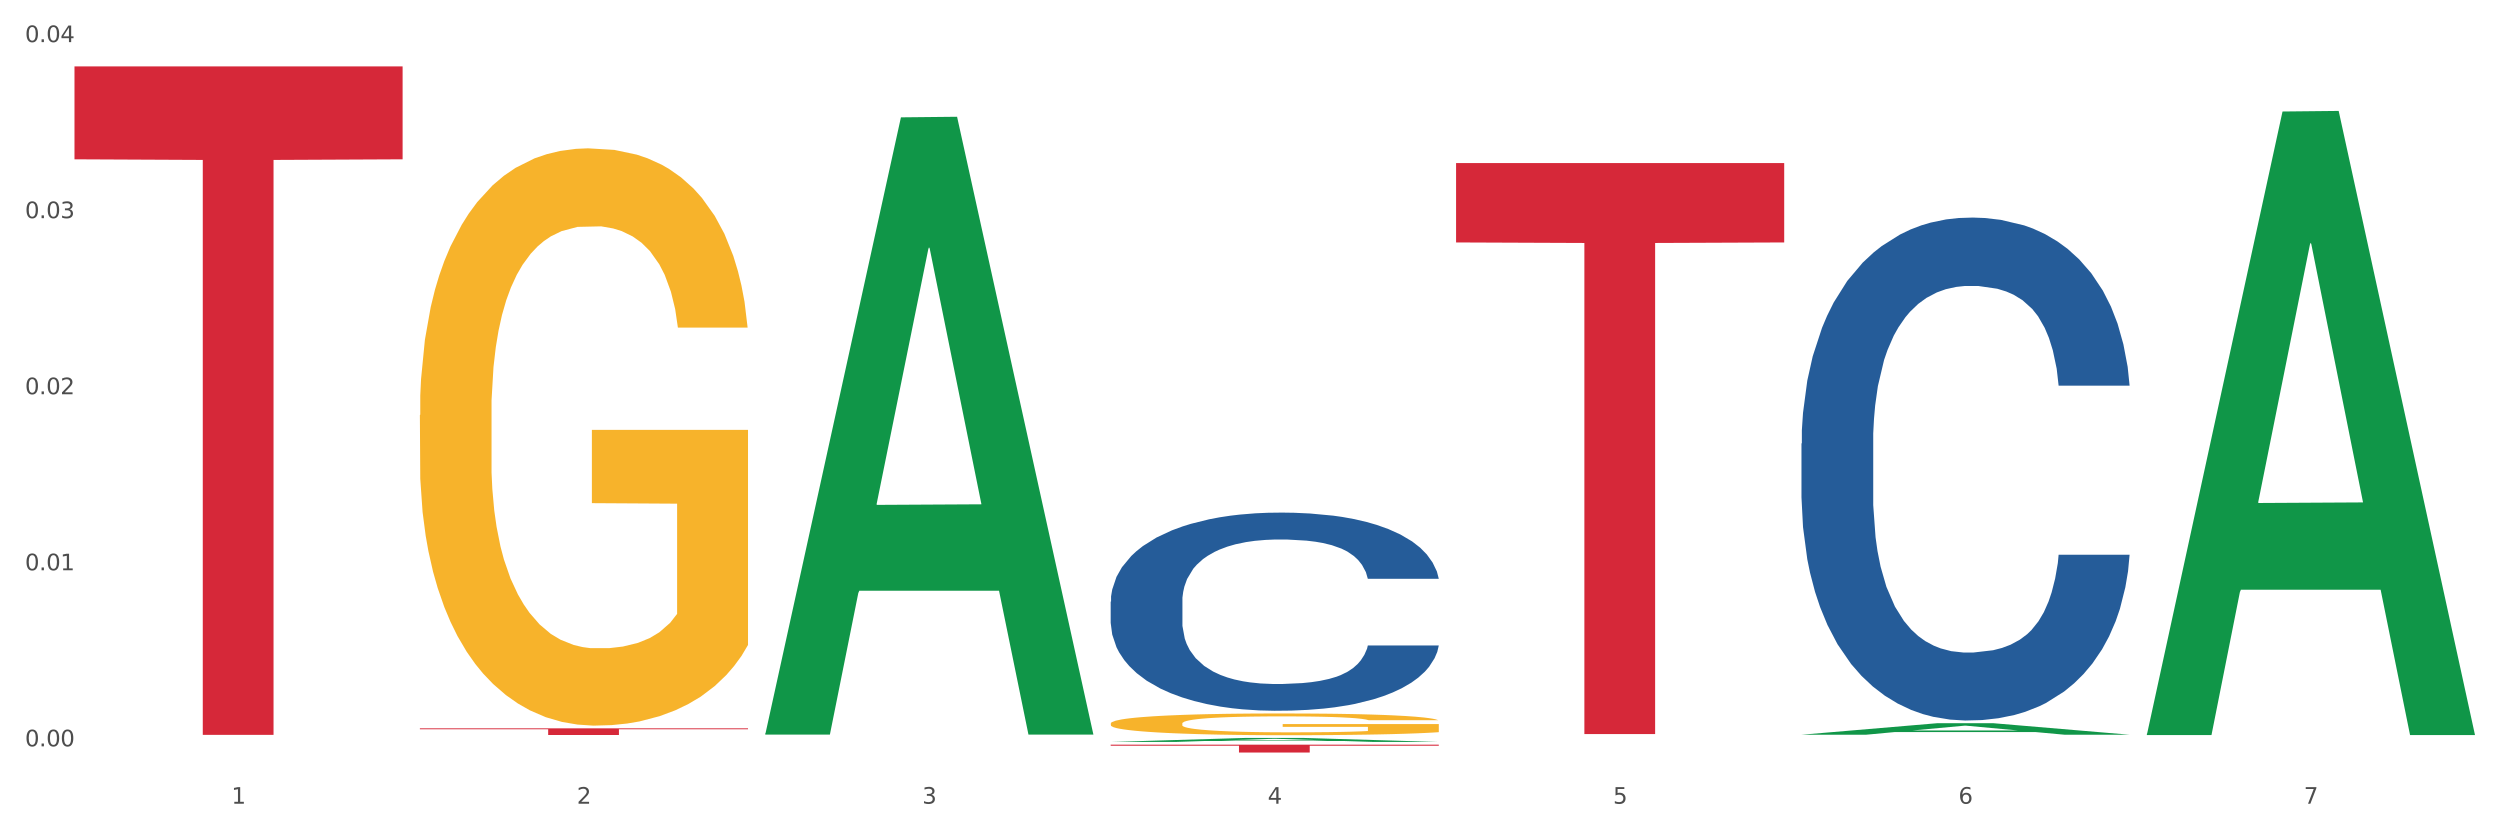
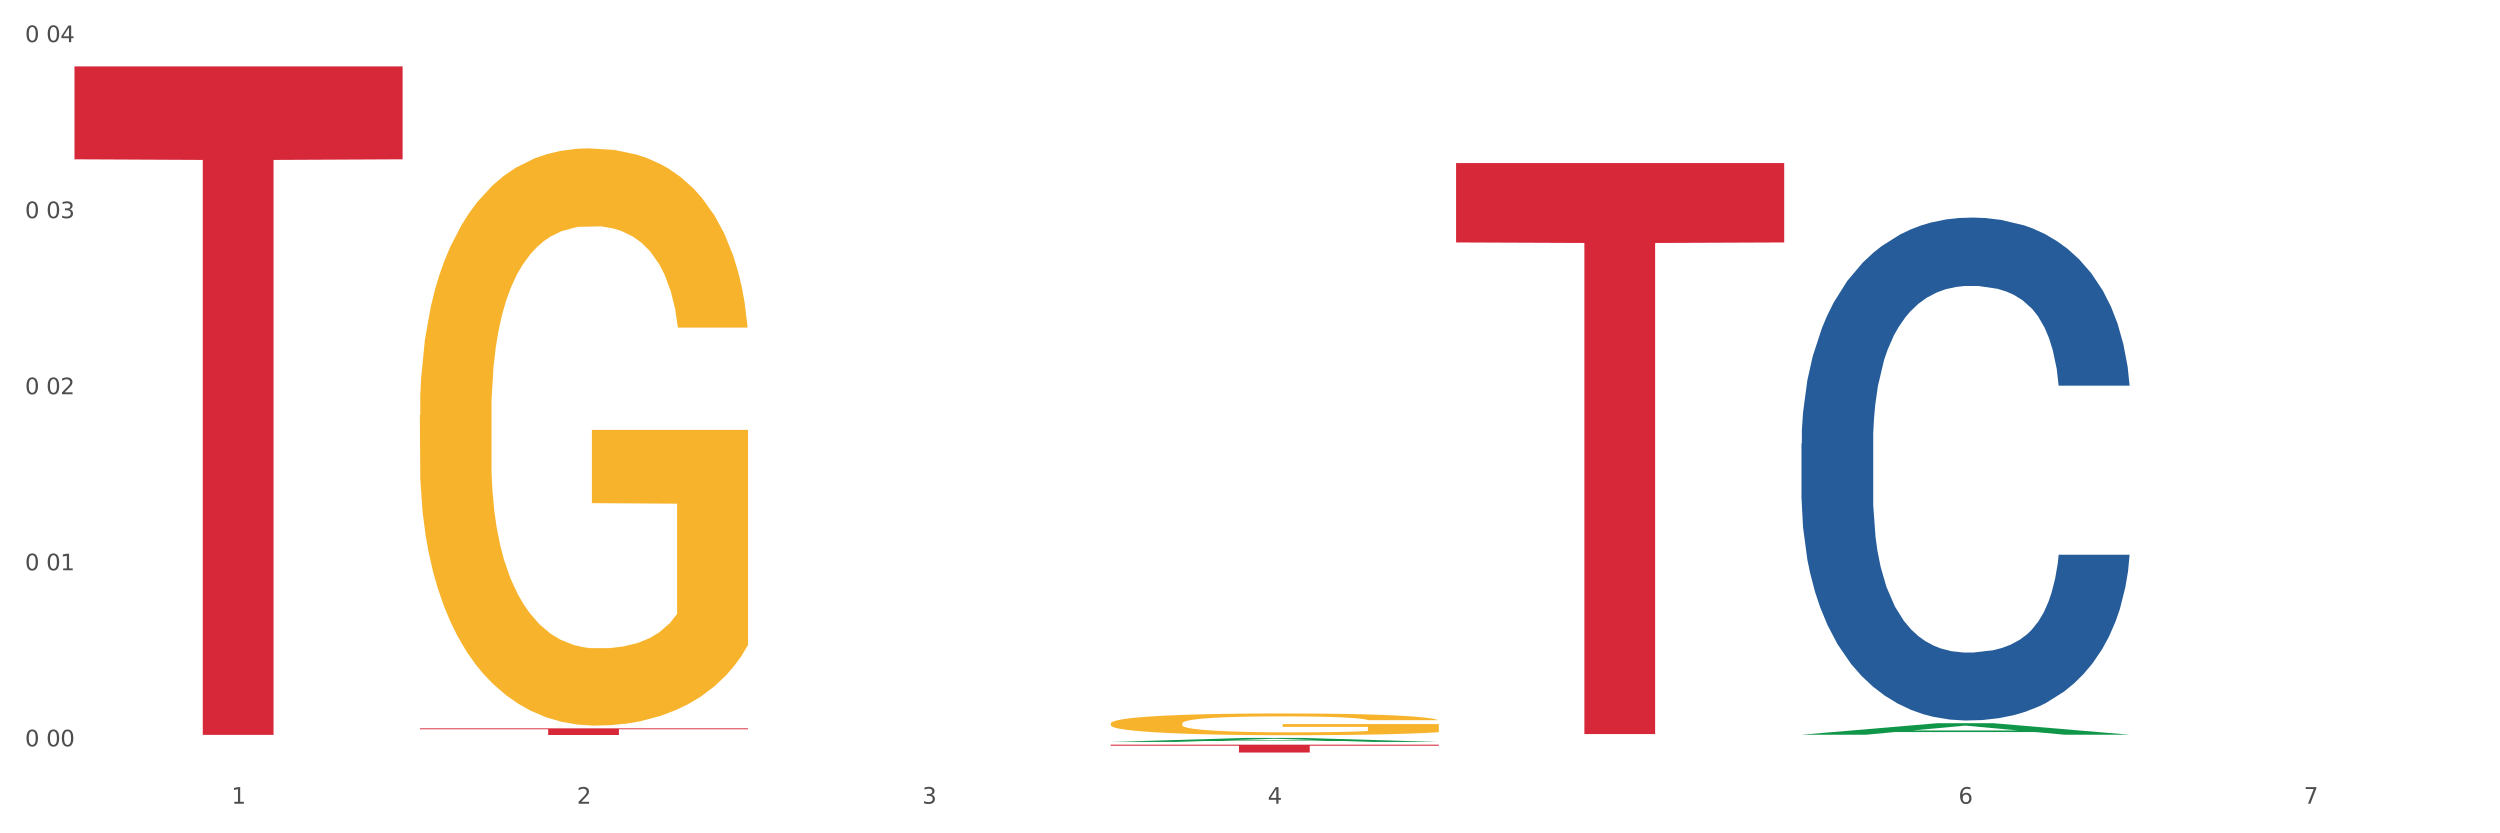
<svg xmlns="http://www.w3.org/2000/svg" xmlns:xlink="http://www.w3.org/1999/xlink" width="1080pt" height="360pt" viewBox="0 0 1080 360" version="1.1">
  <rect x="0" y="0" width="1080" height="360" fill="#333333" stroke="none" />
  <defs>
    <style type="text/css">*{stroke-linejoin: round; stroke-linecap: butt}</style>
  </defs>
  <g id="figure_1">
    <g id="patch_1">
      <path d="M 0 360  L 1080 360  L 1080 0  L 0 0  z " style="fill: #ffffff; stroke: #ffffff; stroke-linejoin: miter" />
    </g>
    <g id="axes_1">
      <g id="matplotlib.axis_1">
        <g id="xtick_1">
          <g id="text_1">
            <g style="fill: #4d4d4d" transform="translate(99.997 347.204) scale(0.096 -0.096)">
              <defs>
                <path id="DejaVuSans-31" d="M 794 531  L 1825 531  L 1825 4091  L 703 3866  L 703 4441  L 1819 4666  L 2450 4666  L 2450 531  L 3481 531  L 3481 0  L 794 0  L 794 531  z " transform="scale(0.016)" />
              </defs>
              <use xlink:href="#DejaVuSans-31" />
            </g>
          </g>
        </g>
        <g id="xtick_2">
          <g id="text_2">
            <g style="fill: #4d4d4d" transform="translate(249.209 347.204) scale(0.096 -0.096)">
              <defs>
                <path id="DejaVuSans-32" d="M 1228 531  L 3431 531  L 3431 0  L 469 0  L 469 531  Q 828 903 1448 1529  Q 2069 2156 2228 2338  Q 2531 2678 2651 2914  Q 2772 3150 2772 3378  Q 2772 3750 2511 3984  Q 2250 4219 1831 4219  Q 1534 4219 1204 4116  Q 875 4013 500 3803  L 500 4441  Q 881 4594 1212 4672  Q 1544 4750 1819 4750  Q 2544 4750 2975 4387  Q 3406 4025 3406 3419  Q 3406 3131 3298 2873  Q 3191 2616 2906 2266  Q 2828 2175 2409 1742  Q 1991 1309 1228 531  z " transform="scale(0.016)" />
              </defs>
              <use xlink:href="#DejaVuSans-32" />
            </g>
          </g>
        </g>
        <g id="xtick_3">
          <g id="text_3">
            <g style="fill: #4d4d4d" transform="translate(398.421 347.204) scale(0.096 -0.096)">
              <defs>
                <path id="DejaVuSans-33" d="M 2597 2516  Q 3050 2419 3304 2112  Q 3559 1806 3559 1356  Q 3559 666 3084 287  Q 2609 -91 1734 -91  Q 1441 -91 1130 -33  Q 819 25 488 141  L 488 750  Q 750 597 1062 519  Q 1375 441 1716 441  Q 2309 441 2620 675  Q 2931 909 2931 1356  Q 2931 1769 2642 2001  Q 2353 2234 1838 2234  L 1294 2234  L 1294 2753  L 1863 2753  Q 2328 2753 2575 2939  Q 2822 3125 2822 3475  Q 2822 3834 2567 4026  Q 2313 4219 1838 4219  Q 1578 4219 1281 4162  Q 984 4106 628 3988  L 628 4550  Q 988 4650 1302 4700  Q 1616 4750 1894 4750  Q 2613 4750 3031 4423  Q 3450 4097 3450 3541  Q 3450 3153 3228 2886  Q 3006 2619 2597 2516  z " transform="scale(0.016)" />
              </defs>
              <use xlink:href="#DejaVuSans-33" />
            </g>
          </g>
        </g>
        <g id="xtick_4">
          <g id="text_4">
            <g style="fill: #4d4d4d" transform="translate(547.634 347.204) scale(0.096 -0.096)">
              <defs>
                <path id="DejaVuSans-34" d="M 2419 4116  L 825 1625  L 2419 1625  L 2419 4116  z M 2253 4666  L 3047 4666  L 3047 1625  L 3713 1625  L 3713 1100  L 3047 1100  L 3047 0  L 2419 0  L 2419 1100  L 313 1100  L 313 1709  L 2253 4666  z " transform="scale(0.016)" />
              </defs>
              <use xlink:href="#DejaVuSans-34" />
            </g>
          </g>
        </g>
        <g id="xtick_5">
          <g id="text_5">
            <g style="fill: #4d4d4d" transform="translate(696.846 347.204) scale(0.096 -0.096)">
              <defs>
-                 <path id="DejaVuSans-35" d="M 691 4666  L 3169 4666  L 3169 4134  L 1269 4134  L 1269 2991  Q 1406 3038 1543 3061  Q 1681 3084 1819 3084  Q 2600 3084 3056 2656  Q 3513 2228 3513 1497  Q 3513 744 3044 326  Q 2575 -91 1722 -91  Q 1428 -91 1123 -41  Q 819 9 494 109  L 494 744  Q 775 591 1075 516  Q 1375 441 1709 441  Q 2250 441 2565 725  Q 2881 1009 2881 1497  Q 2881 1984 2565 2268  Q 2250 2553 1709 2553  Q 1456 2553 1204 2497  Q 953 2441 691 2322  L 691 4666  z " transform="scale(0.016)" />
-               </defs>
+                 </defs>
              <use xlink:href="#DejaVuSans-35" />
            </g>
          </g>
        </g>
        <g id="xtick_6">
          <g id="text_6">
            <g style="fill: #4d4d4d" transform="translate(846.058 347.204) scale(0.096 -0.096)">
              <defs>
                <path id="DejaVuSans-36" d="M 2113 2584  Q 1688 2584 1439 2293  Q 1191 2003 1191 1497  Q 1191 994 1439 701  Q 1688 409 2113 409  Q 2538 409 2786 701  Q 3034 994 3034 1497  Q 3034 2003 2786 2293  Q 2538 2584 2113 2584  z M 3366 4563  L 3366 3988  Q 3128 4100 2886 4159  Q 2644 4219 2406 4219  Q 1781 4219 1451 3797  Q 1122 3375 1075 2522  Q 1259 2794 1537 2939  Q 1816 3084 2150 3084  Q 2853 3084 3261 2657  Q 3669 2231 3669 1497  Q 3669 778 3244 343  Q 2819 -91 2113 -91  Q 1303 -91 875 529  Q 447 1150 447 2328  Q 447 3434 972 4092  Q 1497 4750 2381 4750  Q 2619 4750 2861 4703  Q 3103 4656 3366 4563  z " transform="scale(0.016)" />
              </defs>
              <use xlink:href="#DejaVuSans-36" />
            </g>
          </g>
        </g>
        <g id="xtick_7">
          <g id="text_7">
            <g style="fill: #4d4d4d" transform="translate(995.27 347.204) scale(0.096 -0.096)">
              <defs>
                <path id="DejaVuSans-37" d="M 525 4666  L 3525 4666  L 3525 4397  L 1831 0  L 1172 0  L 2766 4134  L 525 4134  L 525 4666  z " transform="scale(0.016)" />
              </defs>
              <use xlink:href="#DejaVuSans-37" />
            </g>
          </g>
        </g>
        <g id="xtick_8" />
        <g id="xtick_9" />
        <g id="xtick_10" />
        <g id="xtick_11" />
        <g id="xtick_12" />
        <g id="xtick_13" />
      </g>
      <g id="matplotlib.axis_2">
        <g id="ytick_1">
          <g id="text_8">
            <g style="fill: #4d4d4d" transform="translate(10.8 322.424) scale(0.096 -0.096)">
              <defs>
                <path id="DejaVuSans-30" d="M 2034 4250  Q 1547 4250 1301 3770  Q 1056 3291 1056 2328  Q 1056 1369 1301 889  Q 1547 409 2034 409  Q 2525 409 2770 889  Q 3016 1369 3016 2328  Q 3016 3291 2770 3770  Q 2525 4250 2034 4250  z M 2034 4750  Q 2819 4750 3233 4129  Q 3647 3509 3647 2328  Q 3647 1150 3233 529  Q 2819 -91 2034 -91  Q 1250 -91 836 529  Q 422 1150 422 2328  Q 422 3509 836 4129  Q 1250 4750 2034 4750  z " transform="scale(0.016)" />
-                 <path id="DejaVuSans-2e" d="M 684 794  L 1344 794  L 1344 0  L 684 0  L 684 794  z " transform="scale(0.016)" />
              </defs>
              <use xlink:href="#DejaVuSans-30" />
              <use xlink:href="#DejaVuSans-2e" transform="translate(63.623 0)" />
              <use xlink:href="#DejaVuSans-30" transform="translate(95.41 0)" />
              <use xlink:href="#DejaVuSans-30" transform="translate(159.033 0)" />
            </g>
          </g>
        </g>
        <g id="ytick_2">
          <g id="text_9">
            <g style="fill: #4d4d4d" transform="translate(10.8 246.367) scale(0.096 -0.096)">
              <use xlink:href="#DejaVuSans-30" />
              <use xlink:href="#DejaVuSans-2e" transform="translate(63.623 0)" />
              <use xlink:href="#DejaVuSans-30" transform="translate(95.41 0)" />
              <use xlink:href="#DejaVuSans-31" transform="translate(159.033 0)" />
            </g>
          </g>
        </g>
        <g id="ytick_3">
          <g id="text_10">
            <g style="fill: #4d4d4d" transform="translate(10.8 170.31) scale(0.096 -0.096)">
              <use xlink:href="#DejaVuSans-30" />
              <use xlink:href="#DejaVuSans-2e" transform="translate(63.623 0)" />
              <use xlink:href="#DejaVuSans-30" transform="translate(95.41 0)" />
              <use xlink:href="#DejaVuSans-32" transform="translate(159.033 0)" />
            </g>
          </g>
        </g>
        <g id="ytick_4">
          <g id="text_11">
            <g style="fill: #4d4d4d" transform="translate(10.8 94.253) scale(0.096 -0.096)">
              <use xlink:href="#DejaVuSans-30" />
              <use xlink:href="#DejaVuSans-2e" transform="translate(63.623 0)" />
              <use xlink:href="#DejaVuSans-30" transform="translate(95.41 0)" />
              <use xlink:href="#DejaVuSans-33" transform="translate(159.033 0)" />
            </g>
          </g>
        </g>
        <g id="ytick_5">
          <g id="text_12">
            <g style="fill: #4d4d4d" transform="translate(10.8 18.196) scale(0.096 -0.096)">
              <use xlink:href="#DejaVuSans-30" />
              <use xlink:href="#DejaVuSans-2e" transform="translate(63.623 0)" />
              <use xlink:href="#DejaVuSans-30" transform="translate(95.41 0)" />
              <use xlink:href="#DejaVuSans-34" transform="translate(159.033 0)" />
            </g>
          </g>
        </g>
        <g id="ytick_6" />
        <g id="ytick_7" />
        <g id="ytick_8" />
        <g id="ytick_9" />
      </g>
      <g id="PolyCollection_1">
-         <path d="M 330.599 316.852  L 330.746 316.602  L 389.2 50.692  L 413.458 50.441  L 472.351 317.353  L 444.293 317.353  L 431.579 255.199  L 371.225 255.199  L 370.787 256.202  L 358.511 317.353  L 330.599 317.353  L 330.599 316.852  L 378.824 218.107  L 423.98 217.857  L 401.621 107.332  L 401.329 106.831  L 401.037 107.583  L 378.678 217.857  L 378.824 218.107  L 330.599 316.852  z " clip-path="url(#p90c69bf459)" style="fill: #109648" />
        <path d="M 778.236 191.612  L 778.404 191.413  L 778.404 185.858  L 778.906 178.317  L 780.749 164.427  L 783.095 153.911  L 787.117 141.608  L 789.295 136.449  L 792.143 130.695  L 798.008 121.369  L 804.71 113.431  L 809.401 109.066  L 812.92 106.288  L 820.795 101.327  L 825.319 99.145  L 830.011 97.359  L 834.032 96.168  L 840.734 94.779  L 846.096 94.184  L 852.296 93.986  L 857.49 94.184  L 864.359 94.978  L 874.413 97.359  L 878.267 98.748  L 883.461 101.129  L 888.823 104.304  L 893.179 107.479  L 898.206 112.042  L 903.4 117.995  L 908.426 125.536  L 911.945 132.48  L 914.794 139.822  L 917.307 148.752  L 919.15 158.474  L 919.988 166.61  L 889.325 166.61  L 888.487 159.268  L 886.812 151.331  L 885.136 145.974  L 883.293 141.608  L 880.445 136.647  L 877.931 133.473  L 873.743 129.702  L 869.889 127.321  L 866.705 125.932  L 862.851 124.742  L 854.641 123.551  L 848.777 123.551  L 845.091 123.948  L 840.567 124.94  L 836.713 126.329  L 832.189 128.71  L 828.67 131.29  L 825.152 134.663  L 823.141 137.044  L 820.125 141.41  L 818.114 144.981  L 815.433 151.133  L 813.925 155.498  L 811.245 166.808  L 810.072 175.142  L 809.569 180.897  L 809.234 187.246  L 809.234 218.201  L 810.239 232.091  L 811.077 238.044  L 812.417 244.791  L 814.931 253.521  L 818.617 262.054  L 822.471 268.205  L 825.654 271.975  L 828.67 274.753  L 831.686 276.936  L 835.372 278.92  L 838.388 280.111  L 842.912 281.301  L 848.274 281.896  L 852.463 281.896  L 861.008 280.904  L 864.862 279.912  L 868.548 278.523  L 872.57 276.34  L 875.753 273.959  L 877.596 272.174  L 880.612 268.403  L 882.958 264.435  L 884.969 259.871  L 886.309 255.902  L 887.817 249.95  L 888.99 243.203  L 889.325 239.631  L 919.988 239.631  L 919.318 246.775  L 918.145 253.72  L 915.799 263.046  L 913.956 268.403  L 911.107 274.951  L 908.091 280.507  L 903.902 286.659  L 900.049 291.223  L 896.027 295.191  L 891.671 298.763  L 883.796 303.723  L 880.947 305.112  L 874.915 307.494  L 870.224 308.883  L 863.354 310.272  L 856.317 311.065  L 848.944 311.264  L 842.41 310.867  L 835.205 309.676  L 830.681 308.486  L 825.654 306.7  L 819.79 303.922  L 814.26 300.549  L 809.066 296.58  L 804.207 292.016  L 799.683 286.857  L 793.819 278.325  L 789.462 269.991  L 786.279 262.252  L 784.101 255.704  L 781.922 247.37  L 780.749 241.616  L 778.906 227.726  L 778.236 214.828  L 778.236 191.612  z " clip-path="url(#p90c69bf459)" style="fill: #255c99" />
        <path d="M 181.387 314.637  L 323.139 314.637  L 323.139 315.038  L 267.379 315.04  L 267.379 317.52  L 236.811 317.52  L 236.811 315.04  L 181.387 315.038  L 181.387 314.64  L 181.387 314.637  z " clip-path="url(#p90c69bf459)" style="fill: #d62839" />
        <path d="M 479.812 321.685  L 621.563 321.685  L 621.563 322.158  L 565.803 322.161  L 565.803 325.089  L 535.236 325.089  L 535.236 322.161  L 479.812 322.158  L 479.812 321.688  L 479.812 321.685  z " clip-path="url(#p90c69bf459)" style="fill: #d62839" />
        <path d="M 181.387 179.323  L 181.555 179.096  L 181.555 170.896  L 181.889 163.835  L 183.563 146.753  L 186.073 132.632  L 187.914 125.115  L 189.755 118.966  L 191.931 112.816  L 194.608 106.439  L 199.462 97.1  L 202.474 92.317  L 206.156 87.307  L 212.85 80.018  L 217.704 75.918  L 222.724 72.502  L 230.925 68.402  L 236.28 66.58  L 241.971 65.213  L 248.832 64.302  L 254.02 64.075  L 265.401 64.758  L 275.107 66.808  L 279.793 68.402  L 285.818 71.135  L 288.998 72.957  L 294.186 76.602  L 299.541 81.385  L 303.223 85.484  L 308.746 93.228  L 312.93 100.972  L 316.779 110.539  L 318.788 117.144  L 320.294 123.293  L 321.633 130.354  L 322.971 141.514  L 292.847 141.514  L 291.676 133.543  L 289.835 126.027  L 287.157 118.738  L 284.814 114.183  L 280.797 108.489  L 277.116 104.844  L 273.266 102.111  L 268.58 99.834  L 264.899 98.695  L 259.71 97.784  L 249.502 98.011  L 242.64 99.834  L 237.954 102.111  L 234.942 104.161  L 232.264 106.439  L 229.251 109.627  L 225.737 114.411  L 223.227 118.738  L 220.716 124.204  L 218.708 129.671  L 216.867 136.048  L 215.361 142.881  L 214.189 149.942  L 213.185 158.597  L 212.348 172.946  L 212.348 204.15  L 212.683 211.21  L 213.52 220.549  L 214.524 227.609  L 216.198 236.037  L 217.704 241.731  L 220.549 249.93  L 223.729 256.763  L 226.239 261.091  L 228.749 264.735  L 233.101 269.746  L 237.954 273.846  L 242.138 276.351  L 247.828 278.629  L 251.677 279.54  L 255.024 279.995  L 263.225 279.995  L 269.082 279.312  L 275.609 277.718  L 280.63 275.668  L 284.814 273.162  L 289.5 269.063  L 292.512 265.191  L 292.512 217.588  L 255.694 217.36  L 255.694 185.701  L 323.139 185.701  L 323.139 278.629  L 320.294 283.412  L 317.114 287.739  L 313.767 291.611  L 308.746 296.394  L 302.721 300.95  L 297.366 304.138  L 291.676 306.871  L 284.981 309.377  L 276.279 311.654  L 270.923 312.566  L 264.229 313.249  L 256.363 313.477  L 249.502 313.021  L 242.807 311.882  L 235.778 309.832  L 228.917 306.871  L 223.729 303.91  L 218.541 300.266  L 213.018 295.483  L 208.666 290.928  L 205.319 286.828  L 201.637 281.59  L 197.621 274.757  L 194.608 268.607  L 191.931 262.23  L 189.086 254.03  L 187.077 246.969  L 185.069 238.087  L 183.898 231.481  L 182.559 221.232  L 181.555 206.883  L 181.387 179.323  z " clip-path="url(#p90c69bf459)" style="fill: #f7b32b" />
        <path d="M 629.024 70.458  L 770.776 70.458  L 770.776 104.735  L 715.015 104.966  L 715.015 317.114  L 684.448 317.114  L 684.448 104.966  L 629.024 104.735  L 629.024 70.689  L 629.024 70.458  z " clip-path="url(#p90c69bf459)" style="fill: #d62839" />
-         <path d="M 479.812 259.908  L 479.979 259.83  L 479.979 257.641  L 480.482 254.669  L 482.325 249.196  L 484.671 245.052  L 488.692 240.204  L 490.87 238.171  L 493.719 235.904  L 499.583 232.229  L 506.285 229.102  L 510.977 227.381  L 514.496 226.287  L 522.371 224.332  L 526.895 223.472  L 531.586 222.768  L 535.608 222.299  L 542.31 221.752  L 547.672 221.517  L 553.871 221.439  L 559.065 221.517  L 565.935 221.83  L 575.988 222.768  L 579.842 223.316  L 585.036 224.254  L 590.398 225.505  L 594.754 226.756  L 599.781 228.554  L 604.975 230.9  L 610.002 233.871  L 613.521 236.608  L 616.369 239.501  L 618.882 243.019  L 620.726 246.85  L 621.563 250.056  L 590.901 250.056  L 590.063 247.163  L 588.387 244.036  L 586.712 241.925  L 584.869 240.204  L 582.02 238.25  L 579.507 236.999  L 575.318 235.513  L 571.464 234.575  L 568.281 234.027  L 564.427 233.558  L 556.217 233.089  L 550.352 233.089  L 546.666 233.246  L 542.142 233.636  L 538.288 234.184  L 533.764 235.122  L 530.246 236.139  L 526.727 237.468  L 524.716 238.406  L 521.7 240.126  L 519.69 241.534  L 517.009 243.957  L 515.501 245.678  L 512.82 250.134  L 511.647 253.418  L 511.144 255.686  L 510.809 258.188  L 510.809 270.385  L 511.815 275.859  L 512.652 278.204  L 513.993 280.863  L 516.506 284.303  L 520.192 287.665  L 524.046 290.089  L 527.23 291.575  L 530.246 292.669  L 533.262 293.529  L 536.948 294.311  L 539.964 294.78  L 544.488 295.249  L 549.85 295.484  L 554.039 295.484  L 562.584 295.093  L 566.438 294.702  L 570.124 294.155  L 574.145 293.295  L 577.329 292.356  L 579.172 291.653  L 582.188 290.167  L 584.534 288.603  L 586.544 286.805  L 587.885 285.241  L 589.393 282.896  L 590.566 280.237  L 590.901 278.83  L 621.563 278.83  L 620.893 281.645  L 619.72 284.381  L 617.374 288.056  L 615.531 290.167  L 612.683 292.747  L 609.667 294.937  L 605.478 297.36  L 601.624 299.159  L 597.603 300.723  L 593.246 302.13  L 585.371 304.085  L 582.523 304.632  L 576.491 305.57  L 571.799 306.118  L 564.93 306.665  L 557.892 306.978  L 550.52 307.056  L 543.985 306.9  L 536.78 306.43  L 532.256 305.961  L 527.23 305.258  L 521.365 304.163  L 515.836 302.834  L 510.642 301.27  L 505.783 299.472  L 501.259 297.439  L 495.394 294.077  L 491.038 290.793  L 487.854 287.743  L 485.676 285.163  L 483.498 281.879  L 482.325 279.612  L 480.482 274.138  L 479.812 269.056  L 479.812 259.908  z " clip-path="url(#p90c69bf459)" style="fill: #255c99" />
        <path d="M 479.812 312.56  L 479.979 312.551  L 479.979 312.242  L 480.314 311.976  L 481.987 311.332  L 484.498 310.8  L 486.339 310.517  L 488.18 310.285  L 490.355 310.053  L 493.033 309.813  L 497.886 309.461  L 500.899 309.281  L 504.581 309.092  L 511.275 308.817  L 516.128 308.663  L 521.149 308.534  L 529.349 308.379  L 534.705 308.311  L 540.395 308.259  L 547.257 308.225  L 552.445 308.216  L 563.825 308.242  L 573.532 308.319  L 578.218 308.379  L 584.243 308.482  L 587.422 308.551  L 592.61 308.688  L 597.966 308.869  L 601.648 309.023  L 607.171 309.315  L 611.355 309.607  L 615.204 309.967  L 617.212 310.216  L 618.718 310.448  L 620.057 310.714  L 621.396 311.135  L 591.272 311.135  L 590.1 310.834  L 588.259 310.551  L 585.581 310.276  L 583.238 310.105  L 579.222 309.89  L 575.54 309.753  L 571.691 309.65  L 567.005 309.564  L 563.323 309.521  L 558.135 309.487  L 547.926 309.495  L 541.064 309.564  L 536.378 309.65  L 533.366 309.727  L 530.688 309.813  L 527.676 309.933  L 524.161 310.113  L 521.651 310.276  L 519.141 310.482  L 517.132 310.689  L 515.291 310.929  L 513.785 311.186  L 512.614 311.453  L 511.61 311.779  L 510.773 312.32  L 510.773 313.496  L 511.108 313.762  L 511.944 314.114  L 512.948 314.38  L 514.622 314.697  L 516.128 314.912  L 518.973 315.221  L 522.153 315.478  L 524.663 315.642  L 527.174 315.779  L 531.525 315.968  L 536.378 316.122  L 540.562 316.217  L 546.253 316.303  L 550.102 316.337  L 553.449 316.354  L 561.649 316.354  L 567.507 316.328  L 574.034 316.268  L 579.055 316.191  L 583.238 316.097  L 587.924 315.942  L 590.937 315.796  L 590.937 314.002  L 554.118 313.993  L 554.118 312.8  L 621.563 312.8  L 621.563 316.303  L 618.718 316.483  L 615.538 316.646  L 612.191 316.792  L 607.171 316.972  L 601.146 317.144  L 595.79 317.264  L 590.1 317.367  L 583.406 317.461  L 574.703 317.547  L 569.348 317.582  L 562.654 317.607  L 554.788 317.616  L 547.926 317.599  L 541.232 317.556  L 534.203 317.479  L 527.341 317.367  L 522.153 317.255  L 516.965 317.118  L 511.442 316.938  L 507.091 316.766  L 503.744 316.612  L 500.062 316.414  L 496.045 316.157  L 493.033 315.925  L 490.355 315.685  L 487.51 315.375  L 485.502 315.109  L 483.494 314.775  L 482.322 314.526  L 480.983 314.139  L 479.979 313.599  L 479.812 312.56  z " clip-path="url(#p90c69bf459)" style="fill: #f7b32b" />
        <path d="M 32.175 28.689  L 173.927 28.689  L 173.927 68.821  L 118.167 69.092  L 118.167 317.473  L 87.599 317.473  L 87.599 69.092  L 32.175 68.821  L 32.175 28.961  L 32.175 28.689  z " clip-path="url(#p90c69bf459)" style="fill: #d62839" />
        <path d="M 479.812 320.522  L 479.958 320.52  L 538.412 318.778  L 562.671 318.776  L 621.563 320.525  L 593.505 320.525  L 580.791 320.118  L 520.437 320.118  L 519.999 320.124  L 507.724 320.525  L 479.812 320.525  L 479.812 320.522  L 528.036 319.875  L 573.192 319.873  L 550.834 319.149  L 550.541 319.146  L 550.249 319.151  L 527.89 319.873  L 528.036 319.875  L 479.812 320.522  z " clip-path="url(#p90c69bf459)" style="fill: #109648" />
        <path d="M 778.236 317.393  L 778.382 317.388  L 836.837 312.429  L 861.095 312.424  L 919.988 317.402  L 891.93 317.402  L 879.216 316.243  L 818.862 316.243  L 818.423 316.262  L 806.148 317.402  L 778.236 317.402  L 778.236 317.393  L 826.461 315.551  L 871.617 315.547  L 849.258 313.485  L 848.966 313.476  L 848.674 313.49  L 826.315 315.547  L 826.461 315.551  L 778.236 317.393  z " clip-path="url(#p90c69bf459)" style="fill: #109648" />
-         <path d="M 927.448 317.043  L 927.595 316.79  L 986.049 48.172  L 1010.307 47.919  L 1069.2 317.549  L 1041.142 317.549  L 1028.428 254.762  L 968.074 254.762  L 967.636 255.775  L 955.36 317.549  L 927.448 317.549  L 927.448 317.043  L 975.673 217.292  L 1020.829 217.039  L 998.47 105.389  L 998.178 104.883  L 997.886 105.643  L 975.527 217.039  L 975.673 217.292  L 927.448 317.043  z " clip-path="url(#p90c69bf459)" style="fill: #109648" />
      </g>
    </g>
  </g>
  <defs>
    <clipPath id="p90c69bf459">
      <rect x="32.175" y="13.869" width="1037.025" height="326.04" />
    </clipPath>
  </defs>
</svg>